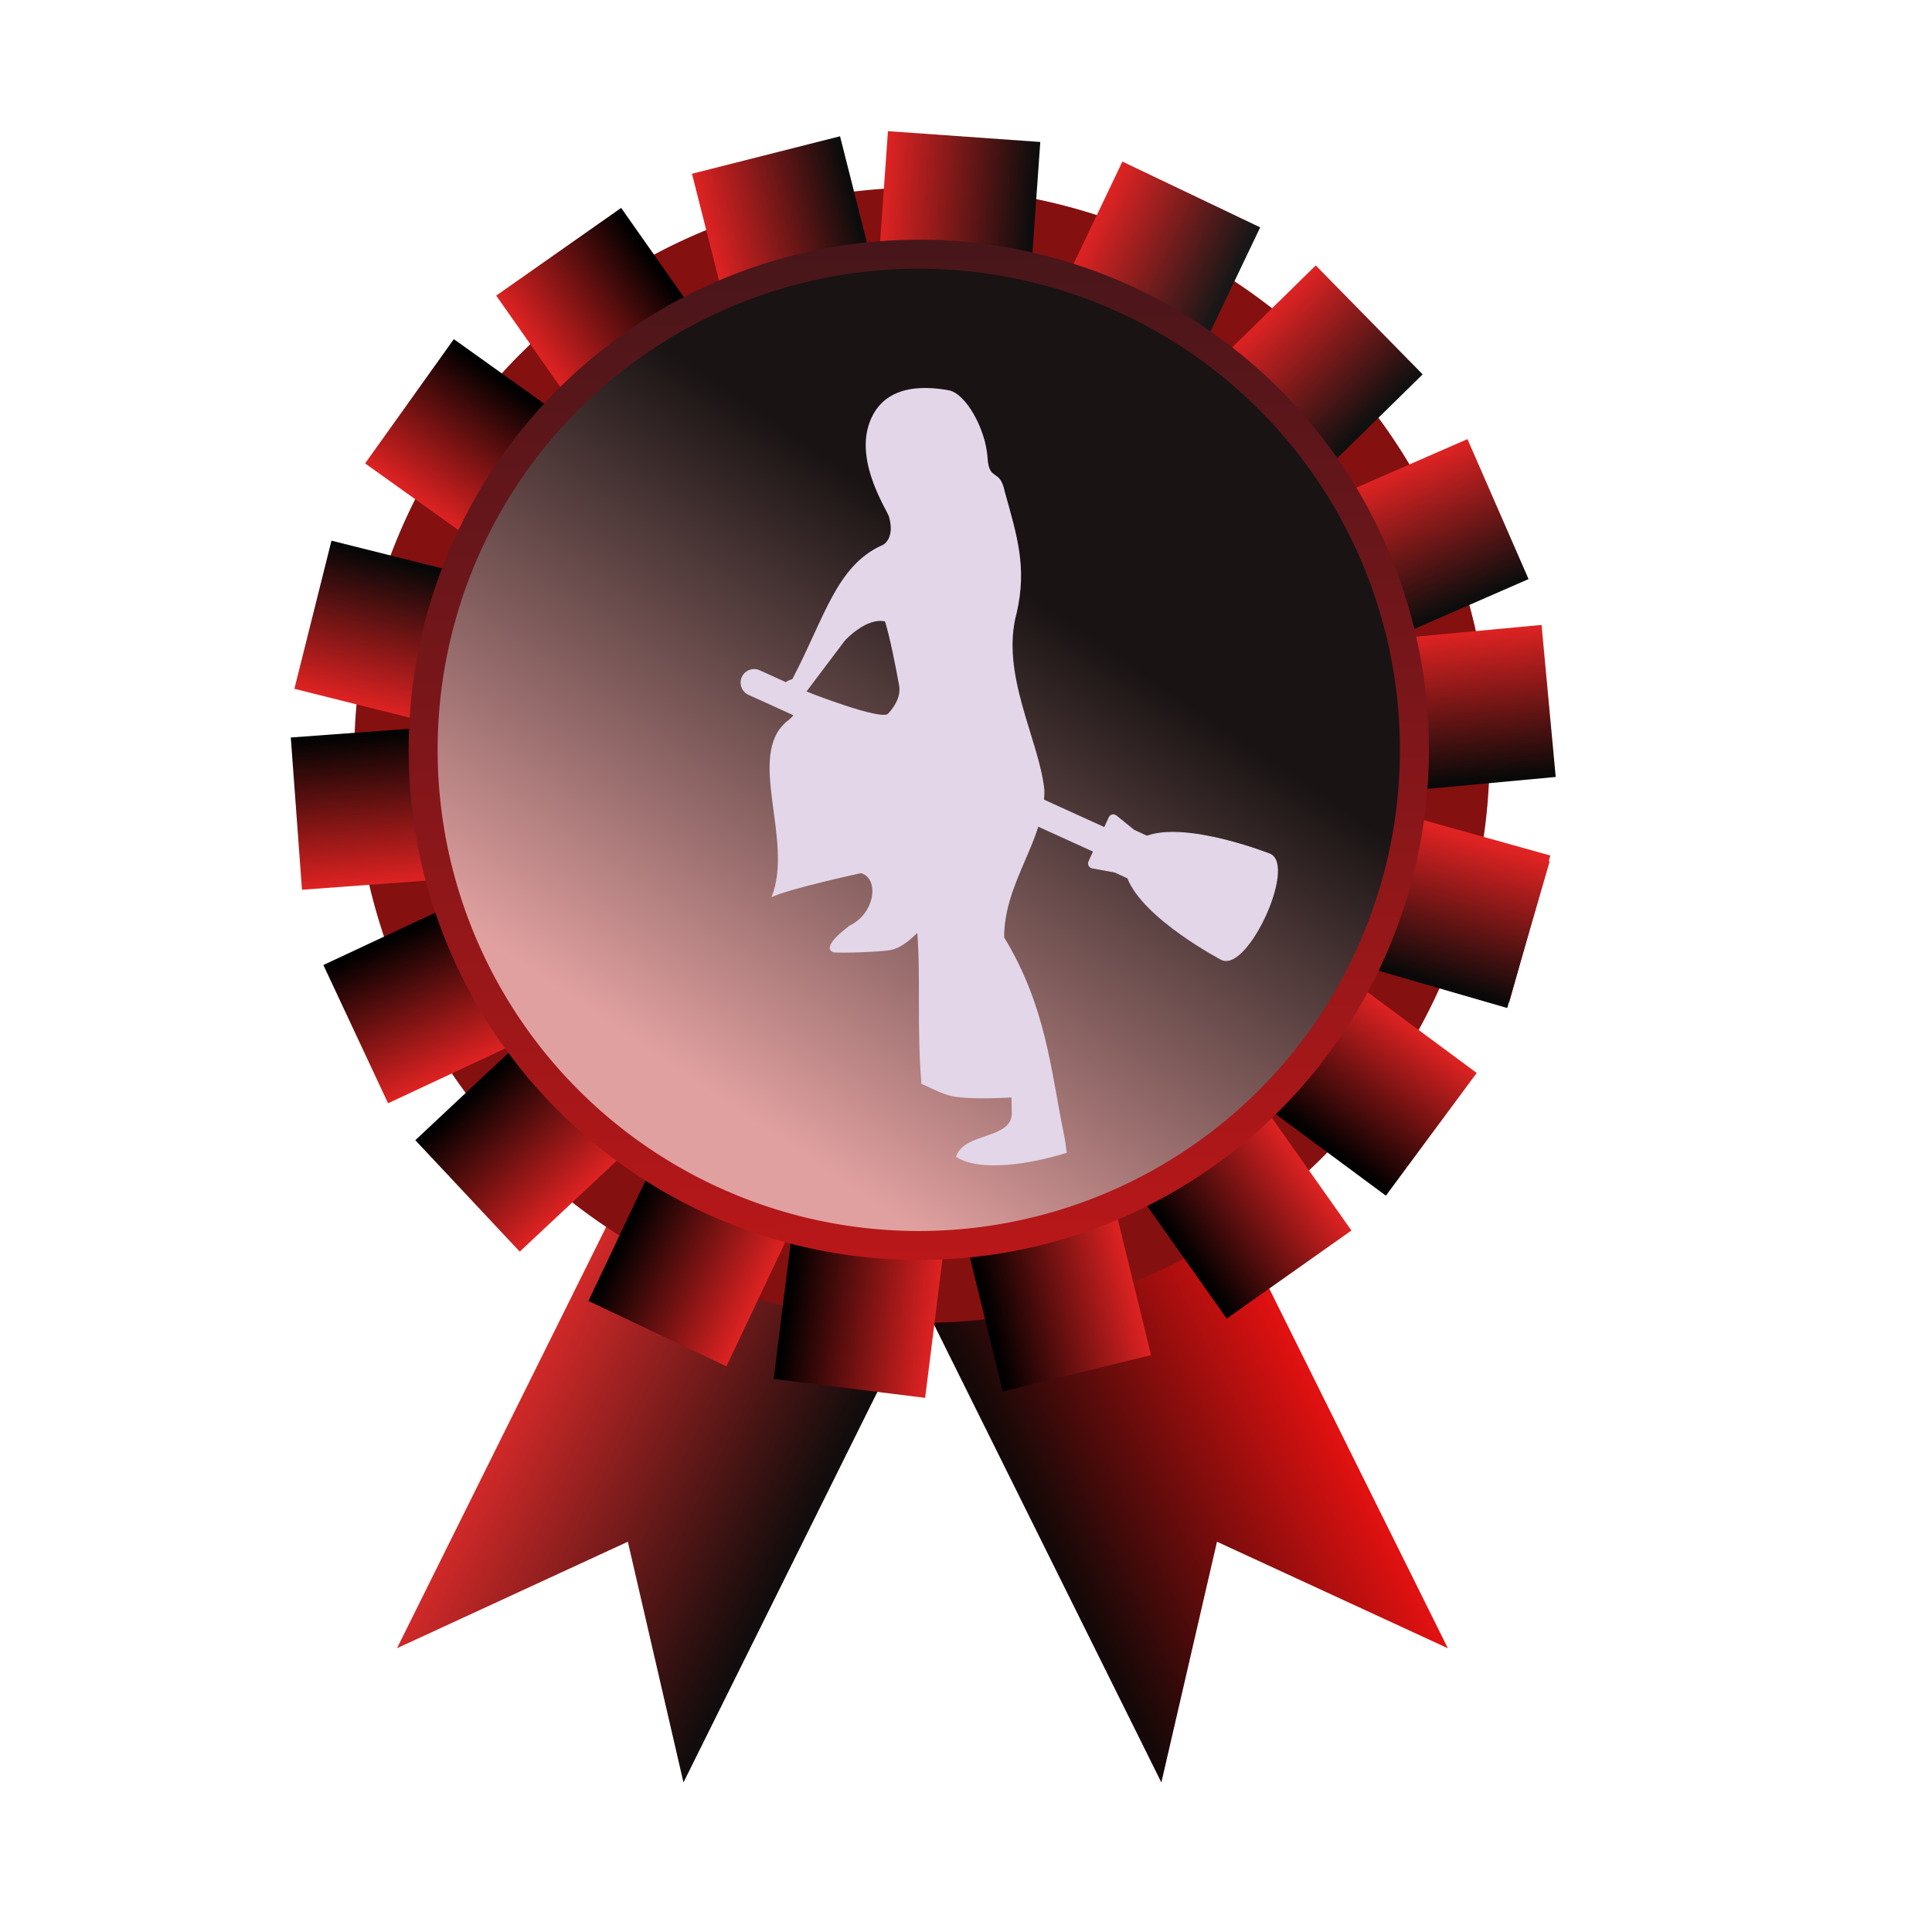
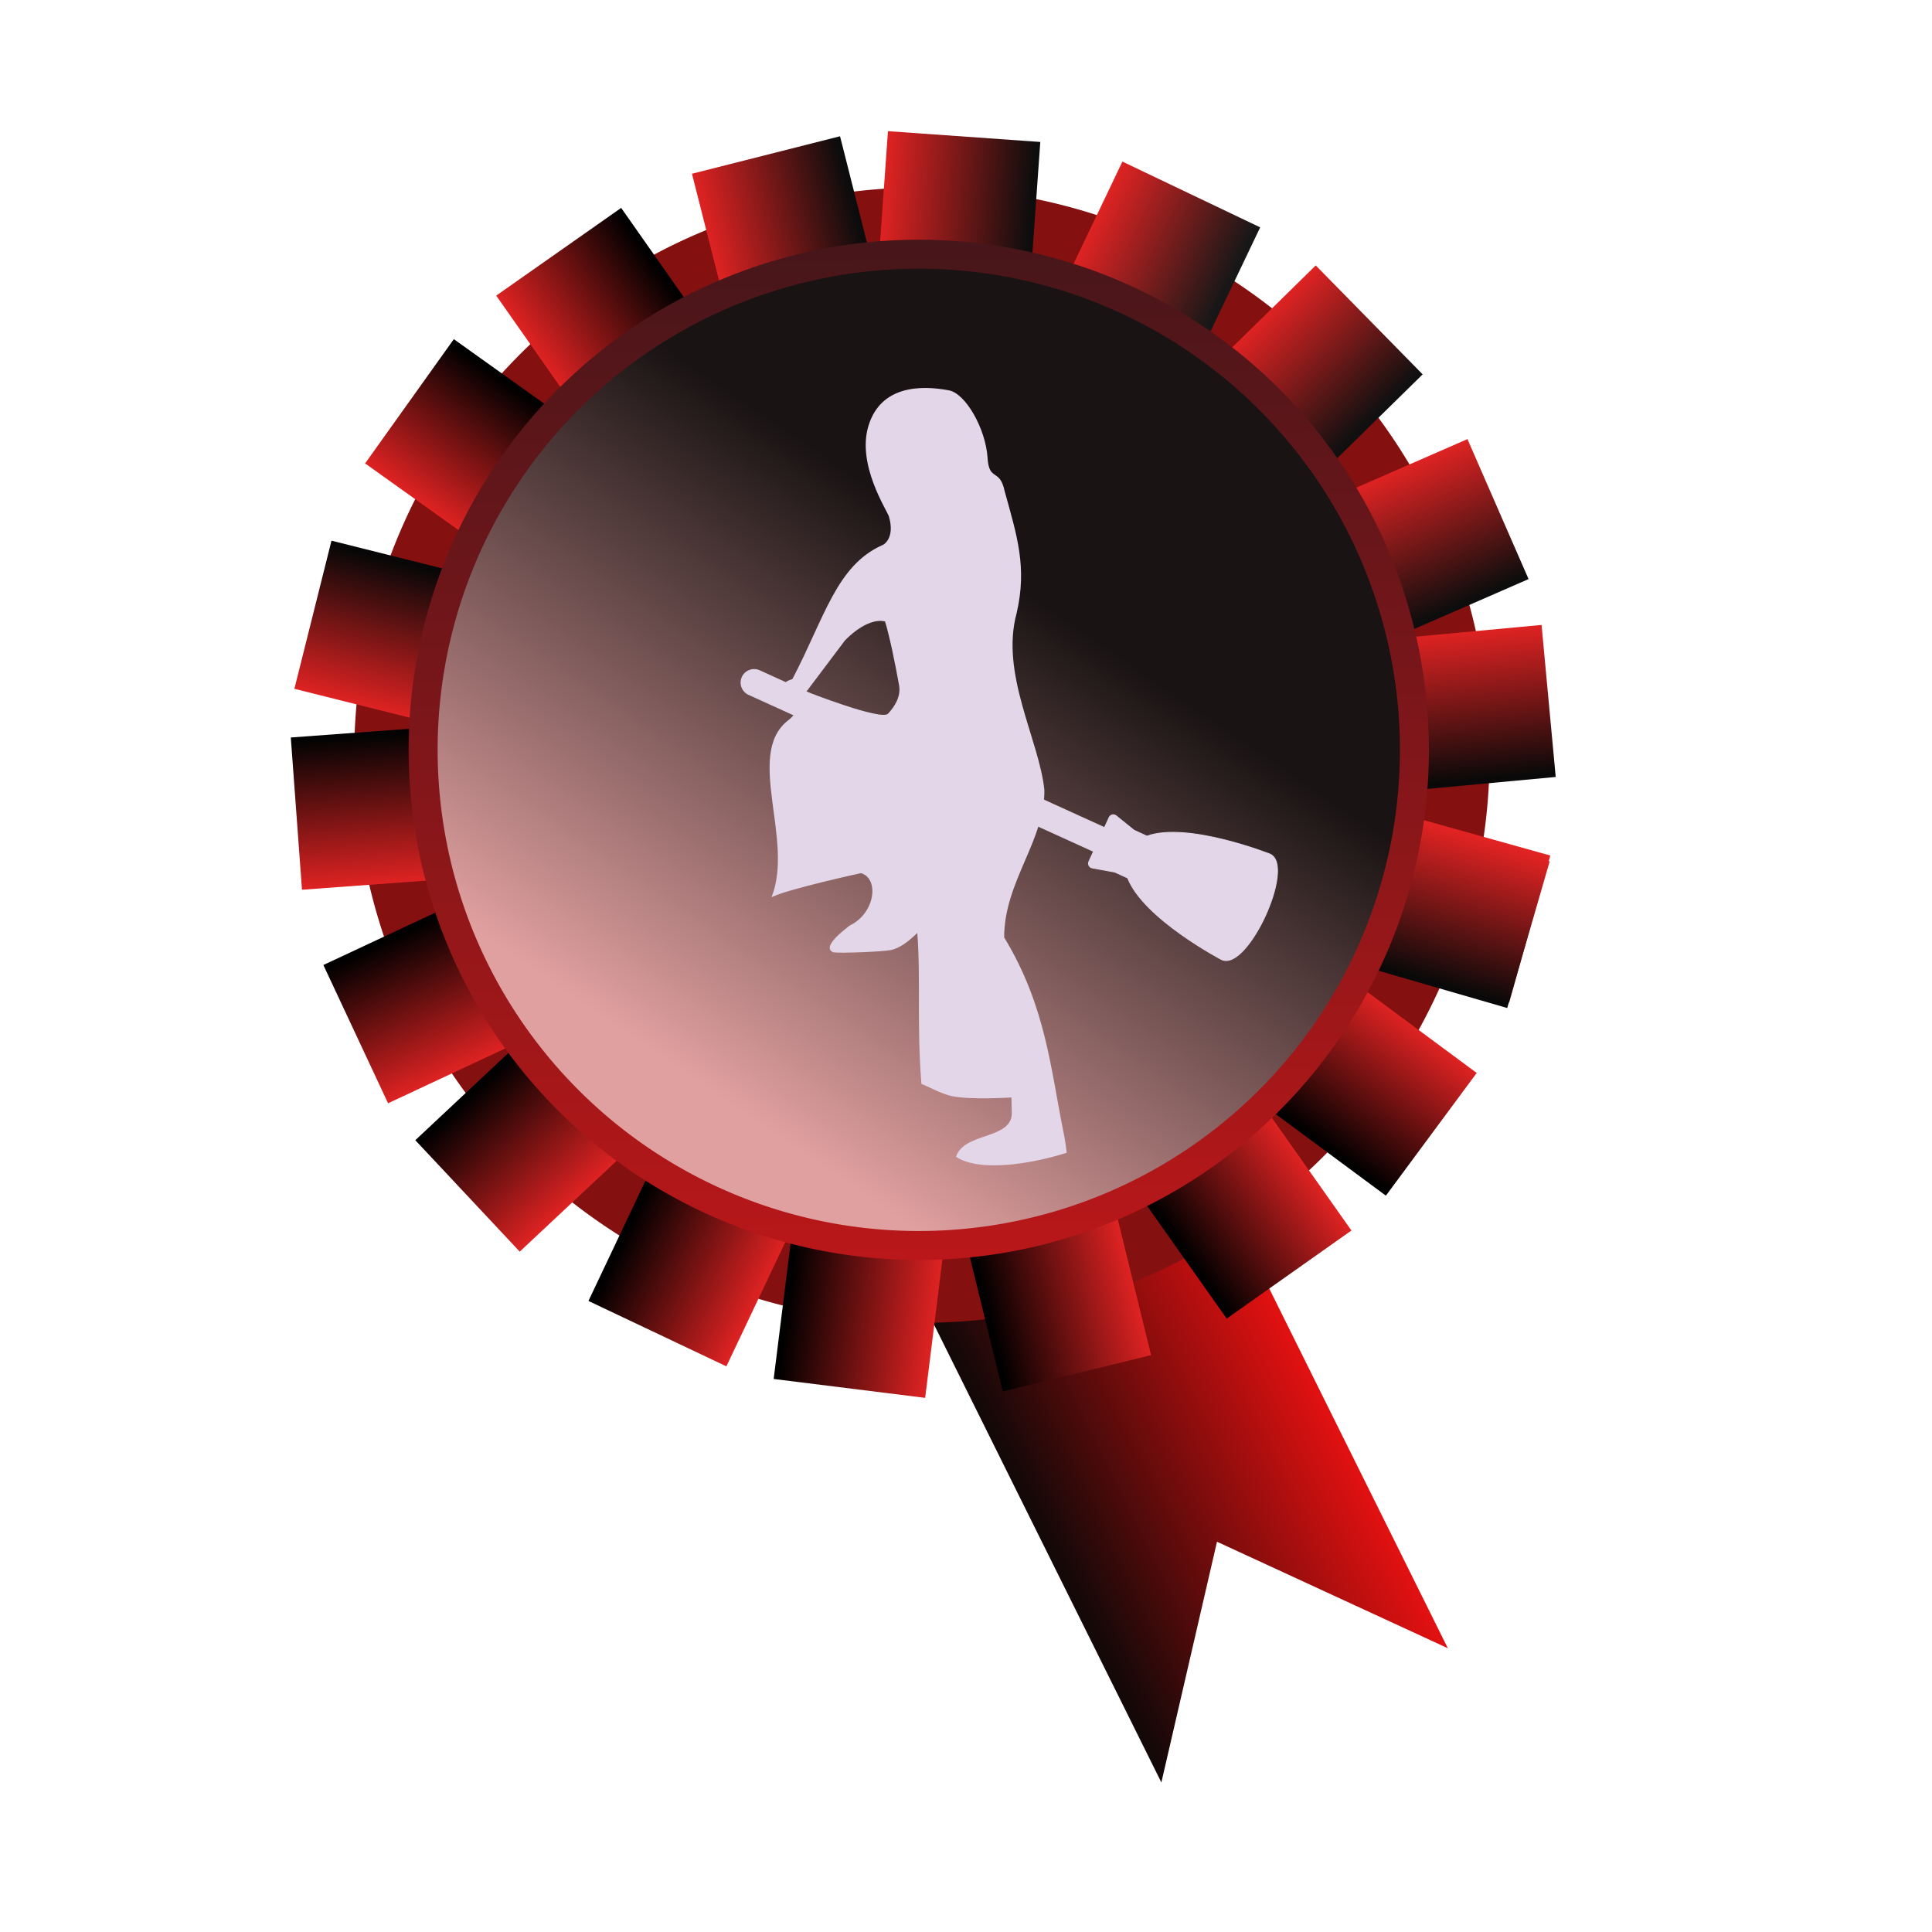
<svg xmlns="http://www.w3.org/2000/svg" xmlns:ns1="http://www.inkscape.org/namespaces/inkscape" xmlns:ns2="http://sodipodi.sourceforge.net/DTD/sodipodi-0.dtd" xmlns:xlink="http://www.w3.org/1999/xlink" width="200mm" height="200mm" viewBox="0 0 200 200" version="1.1" id="svg14830" ns1:version="1.2.2 (732a01da63, 2022-12-09)" ns2:docname="halloween2.svg" xml:space="preserve" ns1:export-filename="halloween.png" ns1:export-xdpi="96" ns1:export-ydpi="96">
  <title id="title9734">Hobby horse competitions</title>
  <ns2:namedview id="namedview14832" pagecolor="#ffffff" bordercolor="#000000" borderopacity="0.25" ns1:showpageshadow="2" ns1:pageopacity="0.0" ns1:pagecheckerboard="true" ns1:deskcolor="#d1d1d1" ns1:document-units="mm" showgrid="false" showguides="true" ns1:zoom="2.2097881" ns1:cx="349.35477" ns1:cy="210.87995" ns1:window-width="1920" ns1:window-height="1017" ns1:window-x="-8" ns1:window-y="-8" ns1:window-maximized="1" ns1:current-layer="g33921" />
  <defs id="defs14827">
    <linearGradient id="linearGradient45920" y2="161.34" gradientUnits="userSpaceOnUse" x2="418.56" y1="161.34" x1="394.56">
      <stop id="stop45916" stop-color="#cf6161" offset="0" style="stop-color:#e42323;stop-opacity:1;" />
      <stop id="stop45918" stop-color="#b40000" offset="1" style="stop-color:#000000;stop-opacity:1;" />
    </linearGradient>
    <linearGradient id="linearGradient45914" y2="161.34" gradientUnits="userSpaceOnUse" x2="418.56" y1="161.34" x1="394.56">
      <stop id="stop45910" stop-color="#cf6161" offset="0" style="stop-color:#e42323;stop-opacity:1;" />
      <stop id="stop45912" stop-color="#b40000" offset="1" style="stop-color:#000000;stop-opacity:1;" />
    </linearGradient>
    <linearGradient id="linearGradient45908" y2="161.34" gradientUnits="userSpaceOnUse" x2="418.56" y1="161.34" x1="394.56">
      <stop id="stop45904" stop-color="#cf6161" offset="0" style="stop-color:#e42323;stop-opacity:1;" />
      <stop id="stop45906" stop-color="#b40000" offset="1" style="stop-color:#000000;stop-opacity:1;" />
    </linearGradient>
    <linearGradient id="linearGradient45902" y2="161.34" gradientUnits="userSpaceOnUse" x2="418.56" y1="161.34" x1="394.56">
      <stop id="stop45898" stop-color="#cf6161" offset="0" style="stop-color:#e42323;stop-opacity:1;" />
      <stop id="stop45900" stop-color="#b40000" offset="1" style="stop-color:#000000;stop-opacity:1;" />
    </linearGradient>
    <linearGradient id="linearGradient45896" y2="161.34" gradientUnits="userSpaceOnUse" x2="418.56" y1="161.34" x1="394.56">
      <stop id="stop45892" stop-color="#cf6161" offset="0" style="stop-color:#e42323;stop-opacity:1;" />
      <stop id="stop45894" stop-color="#b40000" offset="1" style="stop-color:#000000;stop-opacity:1;" />
    </linearGradient>
    <linearGradient id="linearGradient45890" y2="161.34" gradientUnits="userSpaceOnUse" x2="418.56" y1="161.34" x1="394.56">
      <stop id="stop45886" stop-color="#cf6161" offset="0" style="stop-color:#e42323;stop-opacity:1;" />
      <stop id="stop45888" stop-color="#b40000" offset="1" style="stop-color:#030303;stop-opacity:1;" />
    </linearGradient>
    <linearGradient id="linearGradient45884" y2="161.34" gradientUnits="userSpaceOnUse" x2="418.56" y1="161.34" x1="394.56">
      <stop id="stop45880" stop-color="#cf6161" offset="0" style="stop-color:#e42323;stop-opacity:1;" />
      <stop id="stop45882" stop-color="#b40000" offset="1" style="stop-color:#070707;stop-opacity:1;" />
    </linearGradient>
    <linearGradient id="linearGradient45878" y2="161.34" gradientUnits="userSpaceOnUse" x2="418.56" y1="161.34" x1="394.56">
      <stop id="stop45874" stop-color="#cf6161" offset="0" style="stop-color:#e42323;stop-opacity:1;" />
      <stop id="stop45876" stop-color="#b40000" offset="1" style="stop-color:#000000;stop-opacity:1;" />
    </linearGradient>
    <linearGradient id="linearGradient45872" y2="161.34" gradientUnits="userSpaceOnUse" x2="418.56" y1="161.34" x1="394.56">
      <stop id="stop45868" stop-color="#cf6161" offset="0" style="stop-color:#e42323;stop-opacity:1;" />
      <stop id="stop45870" stop-color="#b40000" offset="1" style="stop-color:#000000;stop-opacity:1;" />
    </linearGradient>
    <linearGradient id="linearGradient45866" y2="161.34" gradientUnits="userSpaceOnUse" x2="418.56" y1="161.34" x1="394.56">
      <stop id="stop45862" stop-color="#cf6161" offset="0" style="stop-color:#e42323;stop-opacity:1;" />
      <stop id="stop45864" stop-color="#b40000" offset="1" style="stop-color:#0c0c0c;stop-opacity:1;" />
    </linearGradient>
    <linearGradient id="linearGradient45860" y2="161.34" gradientUnits="userSpaceOnUse" x2="418.56" y1="161.34" x1="394.56">
      <stop id="stop45856" stop-color="#cf6161" offset="0" style="stop-color:#e42323;stop-opacity:1;" />
      <stop id="stop45858" stop-color="#b40000" offset="1" style="stop-color:#0d0d0d;stop-opacity:1;" />
    </linearGradient>
    <linearGradient id="linearGradient45854" y2="161.34" gradientUnits="userSpaceOnUse" x2="418.56" y1="161.34" x1="394.56">
      <stop id="stop45850" stop-color="#cf6161" offset="0" style="stop-color:#e42323;stop-opacity:1;" />
      <stop id="stop45852" stop-color="#b40000" offset="1" style="stop-color:#171717;stop-opacity:1;" />
    </linearGradient>
    <linearGradient id="linearGradient45848" y2="161.34" gradientUnits="userSpaceOnUse" x2="418.56" y1="161.34" x1="394.56">
      <stop id="stop45844" stop-color="#cf6161" offset="0" style="stop-color:#e42323;stop-opacity:1;" />
      <stop id="stop45846" stop-color="#b40000" offset="1" style="stop-color:#101010;stop-opacity:1;" />
    </linearGradient>
    <linearGradient id="linearGradient45842" y2="161.34" gradientUnits="userSpaceOnUse" x2="418.56" y1="161.34" x1="394.56">
      <stop id="stop45838" stop-color="#cf6161" offset="0" style="stop-color:#e42323;stop-opacity:1;" />
      <stop id="stop45840" stop-color="#b40000" offset="1" style="stop-color:#0d0d0d;stop-opacity:1;" />
    </linearGradient>
    <linearGradient id="linearGradient45836" y2="161.34" gradientUnits="userSpaceOnUse" x2="418.56" y1="161.34" x1="394.56">
      <stop id="stop45832" stop-color="#cf6161" offset="0" style="stop-color:#e42323;stop-opacity:1;" />
      <stop id="stop45834" stop-color="#b40000" offset="1" style="stop-color:#090909;stop-opacity:1;" />
    </linearGradient>
    <linearGradient id="linearGradient45828" y2="161.34" gradientUnits="userSpaceOnUse" x2="418.56" y1="161.34" x1="394.56">
      <stop id="stop45824" stop-color="#cf6161" offset="0" style="stop-color:#e42323;stop-opacity:1;" />
      <stop id="stop45826" stop-color="#b40000" offset="1" style="stop-color:#000000;stop-opacity:1;" />
    </linearGradient>
    <linearGradient id="linearGradient45822" y2="161.34" gradientUnits="userSpaceOnUse" x2="418.56" y1="161.34" x1="394.56">
      <stop id="stop45818" stop-color="#cf6161" offset="0" style="stop-color:#e42323;stop-opacity:1;" />
      <stop id="stop45820" stop-color="#b40000" offset="1" style="stop-color:#090909;stop-opacity:1;" />
    </linearGradient>
    <linearGradient id="linearGradient45816" y2="161.34" gradientUnits="userSpaceOnUse" x2="418.56" y1="161.34" x1="394.56">
      <stop id="stop45812" stop-color="#cf6161" offset="0" style="stop-color:#e42323;stop-opacity:1;" />
      <stop id="stop45814" stop-color="#b40000" offset="1" style="stop-color:#000000;stop-opacity:1;" />
    </linearGradient>
    <linearGradient id="linearGradient45810" y2="161.34" gradientUnits="userSpaceOnUse" x2="418.56" y1="161.34" x1="394.56">
      <stop id="stop45806" stop-color="#cf6161" offset="0" style="stop-color:#e81111;stop-opacity:1;" />
      <stop id="stop45808" stop-color="#b40000" offset="1" style="stop-color:#150808;stop-opacity:1;" />
    </linearGradient>
    <linearGradient id="linearGradient45804" y2="161.34" gradientUnits="userSpaceOnUse" x2="418.56" y1="161.34" x1="394.56">
      <stop id="stop45800" stop-color="#cf6161" offset="0" style="stop-color:#d52929;stop-opacity:1;" />
      <stop id="stop45802" stop-color="#b40000" offset="1" style="stop-color:#130c0c;stop-opacity:1;" />
    </linearGradient>
    <linearGradient ns1:collect="always" id="linearGradient20640">
      <stop style="stop-color:#d81717;stop-opacity:1;" offset="0" id="stop20636" />
      <stop style="stop-color:#e9e0e0;stop-opacity:1;" offset="1" id="stop20638" />
    </linearGradient>
    <linearGradient ns1:collect="always" id="linearGradient20566">
      <stop style="stop-color:#e1a0a0;stop-opacity:1;" offset="0" id="stop20562" />
      <stop style="stop-color:#191313;stop-opacity:1;" offset="1" id="stop20564" />
    </linearGradient>
    <linearGradient ns1:collect="always" id="linearGradient19799">
      <stop style="stop-color:#24151b;stop-opacity:1;" offset="0" id="stop19795" />
      <stop style="stop-color:#ed1818;stop-opacity:1;" offset="1" id="stop19797" />
    </linearGradient>
    <ns1:path-effect effect="copy_rotate" starting_point="89.606,119.665" origin="82.017,119.545" id="path-effect19692" is_visible="false" lpeversion="1.2" lpesatellites="" method="normal" num_copies="18" starting_angle="-0.904" rotation_angle="20" gap="-0.01" copies_to_360="true" mirror_copies="false" split_items="false" link_styles="false" />
    <linearGradient id="fold" y2="161.34" gradientUnits="userSpaceOnUse" x2="418.56" y1="161.34" x1="394.56">
      <stop id="stop4428" stop-color="#cf6161" offset="0" style="stop-color:#e42323;stop-opacity:1;" />
      <stop id="stop4430" stop-color="#b40000" offset="1" style="stop-color:#7c1717;stop-opacity:1;" />
    </linearGradient>
    <linearGradient ns1:collect="always" xlink:href="#linearGradient45804" id="linearGradient19555" gradientUnits="userSpaceOnUse" gradientTransform="matrix(0.335,0,0,0.335,-73.871,64.441)" x1="451" y1="27.13" x2="475" y2="27.13" />
    <linearGradient ns1:collect="always" xlink:href="#linearGradient45828" id="linearGradient19618" gradientUnits="userSpaceOnUse" gradientTransform="matrix(0.335,0,0,0.335,-73.871,64.441)" x1="451" y1="27.13" x2="475" y2="27.13" />
    <linearGradient ns1:collect="always" xlink:href="#linearGradient45816" id="linearGradient19622" gradientUnits="userSpaceOnUse" gradientTransform="matrix(0.335,0,0,0.335,-73.871,64.441)" x1="451" y1="27.13" x2="475" y2="27.13" />
    <linearGradient ns1:collect="always" xlink:href="#fold" id="linearGradient19626" gradientUnits="userSpaceOnUse" gradientTransform="matrix(0.335,0,0,0.335,-73.871,64.441)" x1="451" y1="27.13" x2="475" y2="27.13" />
    <linearGradient ns1:collect="always" xlink:href="#linearGradient45848" id="linearGradient19702" gradientUnits="userSpaceOnUse" gradientTransform="matrix(0.335,0,0,0.335,-73.871,64.441)" x1="451" y1="27.13" x2="475" y2="27.13" />
    <linearGradient ns1:collect="always" xlink:href="#linearGradient45842" id="linearGradient19704" gradientUnits="userSpaceOnUse" gradientTransform="matrix(0.335,0,0,0.335,-73.871,64.441)" x1="451" y1="27.13" x2="475" y2="27.13" />
    <linearGradient ns1:collect="always" xlink:href="#linearGradient45836" id="linearGradient19706" gradientUnits="userSpaceOnUse" gradientTransform="matrix(0.335,0,0,0.335,-73.871,64.441)" x1="451" y1="27.13" x2="475" y2="27.13" />
    <linearGradient ns1:collect="always" xlink:href="#linearGradient45822" id="linearGradient19708" gradientUnits="userSpaceOnUse" gradientTransform="matrix(0.335,0,0,0.335,-73.871,64.441)" x1="451" y1="27.13" x2="475" y2="27.13" />
    <linearGradient ns1:collect="always" xlink:href="#linearGradient45872" id="linearGradient19718" gradientUnits="userSpaceOnUse" gradientTransform="matrix(0.335,0,0,0.335,-73.871,64.441)" x1="451" y1="27.13" x2="475" y2="27.13" />
    <linearGradient ns1:collect="always" xlink:href="#linearGradient45866" id="linearGradient19720" gradientUnits="userSpaceOnUse" gradientTransform="matrix(0.335,0,0,0.335,-73.871,64.441)" x1="451" y1="27.13" x2="475" y2="27.13" />
    <linearGradient ns1:collect="always" xlink:href="#linearGradient45860" id="linearGradient19722" gradientUnits="userSpaceOnUse" gradientTransform="matrix(0.335,0,0,0.335,-73.871,64.441)" x1="451" y1="27.13" x2="475" y2="27.13" />
    <linearGradient ns1:collect="always" xlink:href="#linearGradient45854" id="linearGradient19724" gradientUnits="userSpaceOnUse" gradientTransform="matrix(0.335,0,0,0.335,-73.871,64.441)" x1="451" y1="27.13" x2="475" y2="27.13" />
    <linearGradient ns1:collect="always" xlink:href="#linearGradient45896" id="linearGradient19740" gradientUnits="userSpaceOnUse" gradientTransform="matrix(0.335,0,0,0.335,-73.871,64.441)" x1="451" y1="27.13" x2="475" y2="27.13" />
    <linearGradient ns1:collect="always" xlink:href="#linearGradient45890" id="linearGradient19742" gradientUnits="userSpaceOnUse" gradientTransform="matrix(0.335,0,0,0.335,-73.871,64.441)" x1="451" y1="27.13" x2="475" y2="27.13" />
    <linearGradient ns1:collect="always" xlink:href="#linearGradient45884" id="linearGradient19744" gradientUnits="userSpaceOnUse" gradientTransform="matrix(0.335,0,0,0.335,-73.871,64.441)" x1="451" y1="27.13" x2="475" y2="27.13" />
    <linearGradient ns1:collect="always" xlink:href="#linearGradient45878" id="linearGradient19746" gradientUnits="userSpaceOnUse" gradientTransform="matrix(0.335,0,0,0.335,-73.871,64.441)" x1="451" y1="27.13" x2="475" y2="27.13" />
    <linearGradient ns1:collect="always" xlink:href="#linearGradient45914" id="linearGradient19758" gradientUnits="userSpaceOnUse" gradientTransform="matrix(0.335,0,0,0.335,-73.871,64.441)" x1="451" y1="27.13" x2="475" y2="27.13" />
    <linearGradient ns1:collect="always" xlink:href="#linearGradient45908" id="linearGradient19760" gradientUnits="userSpaceOnUse" gradientTransform="matrix(0.335,0,0,0.335,-73.871,64.441)" x1="451" y1="27.13" x2="475" y2="27.13" />
    <linearGradient ns1:collect="always" xlink:href="#linearGradient45902" id="linearGradient19762" gradientUnits="userSpaceOnUse" gradientTransform="matrix(0.335,0,0,0.335,-73.871,64.441)" x1="451" y1="27.13" x2="475" y2="27.13" />
    <linearGradient ns1:collect="always" xlink:href="#linearGradient19799" id="linearGradient19801" x1="81.133" y1="65.051" x2="82.745" y2="184.599" gradientUnits="userSpaceOnUse" gradientTransform="matrix(1.538,0,0,1.538,-14.584,-52.402)" />
    <linearGradient ns1:collect="always" xlink:href="#linearGradient20640" id="linearGradient20642" x1="82.929" y1="153.062" x2="83.05" y2="86.357" gradientUnits="userSpaceOnUse" gradientTransform="matrix(1.523,0,0,1.523,-12.952,-50.175)" />
    <linearGradient ns1:collect="always" xlink:href="#linearGradient20566" id="linearGradient24301" gradientUnits="userSpaceOnUse" x1="82.929" y1="153.062" x2="105.533" y2="119.812" gradientTransform="matrix(1.523,0,0,1.523,-12.952,-50.175)" />
    <linearGradient ns1:collect="always" xlink:href="#linearGradient45810" id="linearGradient28145" gradientUnits="userSpaceOnUse" gradientTransform="matrix(0.335,0,0,0.335,-73.871,64.441)" x1="451" y1="27.13" x2="475" y2="27.13" />
    <linearGradient ns1:collect="always" xlink:href="#linearGradient45920" id="linearGradient45830" gradientUnits="userSpaceOnUse" gradientTransform="matrix(0.335,0,0,0.335,-73.871,64.441)" x1="451" y1="27.13" x2="475" y2="27.13" />
  </defs>
  <g ns1:label="Layer 1" ns1:groupmode="layer" id="layer1" transform="translate(-16.622,-54.111)">
    <g id="g33921">
-       <path id="rect28140" style="fill:url(#linearGradient19555);stroke-width:0.09" class="UnoptimicedTransforms" transform="matrix(3.684,1.726,-2.661,5.359,-10.336,-346.115)" d="m 77.407,65.491 h 8.05 v 16.1 l -3.993,-3.364 -4.057,3.364 z" ns2:nodetypes="cccccc" ns1:label="rib" />
      <path id="path28143" style="fill:url(#linearGradient28145);stroke-width:0.09" class="UnoptimicedTransforms" transform="matrix(-3.684,1.726,2.661,5.359,234.556,-346.115)" d="m 77.407,65.491 h 8.05 v 16.1 l -3.993,-3.364 -4.057,3.364 z" ns2:nodetypes="cccccc" ns1:label="rib2" />
      <path id="path26166" style="fill:none;fill-opacity:1;stroke:#851010;stroke-width:20;stroke-linecap:round;stroke-dasharray:none;stroke-opacity:1;paint-order:markers fill stroke" d="m 147.097,98.367 a 48.765,48.765 0 0 1 -1.118,68.953 48.765,48.765 0 0 1 -68.953,-1.113 48.765,48.765 0 0 1 1.108,-68.953 48.765,48.765 0 0 1 68.953,1.102" ns1:transform-center-x="-1.2377022" ns1:transform-center-y="-1.338992" />
      <path id="rect19628" style="fill:none;stroke:#5d1681;stroke-width:0.4;stroke-linecap:round;paint-order:markers fill stroke" d="m 80.462,82.314 h 3.324 v 3.324 h -3.324 z" ns1:transform-center-x="-0.17959867" ns1:transform-center-y="-35.620403" ns1:path-effect="#path-effect19692" ns1:original-d="m 80.461617,82.314308 h 3.324208 v 3.324208 h -3.324208 z" class="UnoptimicedTransforms" transform="translate(30.14,13.546)" />
      <rect id="rect19539" style="fill:url(#linearGradient45830);stroke-width:0.226;fill-opacity:1" transform="matrix(-1.907,0.467,-0.467,-1.907,313.979,283.137)" height="16.1" width="8.05" y="65.491" x="77.407" class="UnoptimicedTransforms" ns1:transform-center-x="-12.112138" ns1:transform-center-y="47.756316" />
      <rect id="rect19614" style="fill:url(#linearGradient19618);stroke-width:0.226;fill-opacity:1.0" transform="matrix(-1.604,1.133,-1.133,-1.604,354.885,198.837)" height="16.1" width="8.05" y="65.491" x="77.407" class="UnoptimicedTransforms" ns1:transform-center-x="-28.758136" ns1:transform-center-y="40.004247" />
      <rect id="rect19620" style="fill:url(#linearGradient19622);stroke-width:0.226" transform="matrix(-1.168,1.578,-1.578,-1.168,363.247,119.528)" height="16.1" width="8.05" y="65.491" x="77.407" class="UnoptimicedTransforms" ns1:transform-center-x="-39.840439" ns1:transform-center-y="28.984621" />
      <rect id="rect19624" style="fill:url(#linearGradient19626);stroke-width:0.226" transform="matrix(-0.529,1.891,-1.891,-0.529,341.901,30.944)" height="16.1" width="8.05" y="65.491" x="77.407" class="UnoptimicedTransforms" ns1:transform-center-x="-47.554854" ns1:transform-center-y="12.880335" />
      <rect id="rect19694" style="fill:url(#linearGradient19708);stroke-width:0.226" transform="matrix(-0.546,1.886,-1.886,-0.546,342.825,33.047)" height="16.1" width="8.05" y="65.491" x="77.407" class="UnoptimicedTransforms" ns1:transform-center-x="-47.435238" ns1:transform-center-y="13.314202" />
      <rect id="rect19696" style="fill:url(#linearGradient19706);stroke-width:0.226;fill-opacity:1.0" transform="matrix(0.182,1.955,-1.955,0.182,290.151,-44.446)" height="16.1" width="8.05" y="65.491" x="77.407" class="UnoptimicedTransforms" ns1:transform-center-x="-49.015999" ns1:transform-center-y="-4.9801977" />
      <rect id="rect19698" style="fill:url(#linearGradient19704);stroke-width:0.226;fill-opacity:1.0" transform="matrix(0.786,1.8,-1.8,0.786,225.574,-91.241)" height="16.1" width="8.05" y="65.491" x="77.407" class="UnoptimicedTransforms" ns1:transform-center-x="-44.990124" ns1:transform-center-y="-20.081252" />
      <rect id="rect19700" style="fill:url(#linearGradient19702);stroke-width:0.226;fill-opacity:1.0" transform="matrix(1.375,1.401,-1.401,1.375,138.145,-116.91)" height="16.1" width="8.05" y="65.491" x="77.407" class="UnoptimicedTransforms" ns1:transform-center-x="-34.877481" ns1:transform-center-y="-34.798412" />
      <rect id="rect19710" style="fill:url(#linearGradient19724);stroke-width:0.226;fill-opacity:1.0" transform="matrix(1.772,0.846,-0.846,1.772,51.052,-110.699)" height="16.1" width="8.05" y="65.491" x="77.407" class="UnoptimicedTransforms" ns1:transform-center-x="-20.872111" ns1:transform-center-y="-44.628744" />
      <rect id="rect19712" style="fill:url(#linearGradient19722);stroke-width:0.226;fill-opacity:1.0" transform="matrix(1.959,0.139,-0.139,1.959,-33.994,-71.368)" height="16.1" width="8.05" y="65.491" x="77.407" class="UnoptimicedTransforms" ns1:transform-center-x="-3.0804566" ns1:transform-center-y="-49.171955" />
      <rect id="rect19714" style="fill:url(#linearGradient19720);stroke-width:0.226;fill-opacity:1.0" transform="matrix(1.904,-0.482,0.482,1.904,-90.694,-15.288)" height="16.1" width="8.05" y="65.491" x="77.407" class="UnoptimicedTransforms" ns1:transform-center-x="12.474994" ns1:transform-center-y="-47.662798" />
      <rect id="rect19716" style="fill:url(#linearGradient19718);stroke-width:0.226;fill-opacity:1.0" transform="matrix(1.607,-1.128,1.128,1.607,-130.278,66.784)" height="16.1" width="8.05" y="65.491" x="77.407" class="UnoptimicedTransforms" ns1:transform-center-x="28.644372" ns1:transform-center-y="-40.085763" />
      <rect id="rect19732" style="fill:url(#linearGradient19746);stroke-width:0.226;fill-opacity:1.0" transform="matrix(1.141,-1.598,1.598,1.141,-138.559,151.055)" height="16.1" width="8.05" y="65.491" x="77.407" class="UnoptimicedTransforms" ns1:transform-center-x="40.328105" ns1:transform-center-y="-28.30218" />
      <rect id="rect19734" style="fill:url(#linearGradient19744);stroke-width:0.226;fill-opacity:1.0" transform="matrix(0.477,-1.905,1.905,0.477,-114.587,241.637)" height="16.1" width="8.05" y="65.491" x="77.407" class="UnoptimicedTransforms" ns1:transform-center-x="47.890734" ns1:transform-center-y="-11.569271" />
      <rect id="rect19736" style="fill:url(#linearGradient19742);stroke-width:0.226;fill-opacity:1.0" transform="matrix(-0.144,-1.958,1.958,-0.144,-69.201,307.211)" height="16.1" width="8.05" y="65.491" x="77.407" class="UnoptimicedTransforms" ns1:transform-center-x="49.1047" ns1:transform-center-y="4.0119881" />
      <rect id="rect19738" style="fill:url(#linearGradient19740);stroke-width:0.226;fill-opacity:1.0" transform="matrix(-0.832,-1.778,1.778,-0.832,4.754,360.44)" height="16.1" width="8.05" y="65.491" x="77.407" class="UnoptimicedTransforms" ns1:transform-center-x="44.449483" ns1:transform-center-y="21.251172" />
      <rect id="rect19748" style="fill:url(#linearGradient19762);stroke-width:0.226;fill-opacity:1.0" transform="matrix(-1.343,-1.433,1.433,-1.343,80.534,382.558)" height="16.1" width="8.05" y="65.491" x="77.407" class="UnoptimicedTransforms" ns1:transform-center-x="35.66803" ns1:transform-center-y="33.987654" />
      <rect id="rect19750" style="fill:url(#linearGradient19760);stroke-width:0.226;fill-opacity:1.0" transform="matrix(-1.774,-0.841,0.841,-1.774,174.06,376.835)" height="16.1" width="8.05" y="65.491" x="77.407" class="UnoptimicedTransforms" ns1:transform-center-x="20.745262" ns1:transform-center-y="44.687862" />
      <rect id="rect19752" style="fill:url(#linearGradient19758);stroke-width:0.226;fill-opacity:1.0" transform="matrix(-1.948,-0.243,0.243,-1.948,247.268,345.204)" height="16.1" width="8.05" y="65.491" x="77.407" class="UnoptimicedTransforms" ns1:transform-center-x="5.7054681" ns1:transform-center-y="48.936849" />
      <path id="path20634" style="fill:url(#linearGradient24301);fill-opacity:1;stroke:url(#linearGradient20642);stroke-width:0;stroke-linecap:round;stroke-dasharray:none;paint-order:markers fill stroke" d="m 148.588,96.781 a 50.792,50.792 0 0 1 -1.164,71.818 50.792,50.792 0 0 1 -71.818,-1.159 50.792,50.792 0 0 1 1.154,-71.818 50.792,50.792 0 0 1 71.818,1.148" ns1:transform-center-x="-0.94747688" ns1:transform-center-y="-1.0250293" ns1:label="cir1" />
      <path id="path15003" style="fill:none;fill-opacity:1;stroke:url(#linearGradient19801);stroke-width:3;stroke-linecap:round;stroke-dasharray:none;paint-order:markers fill stroke" d="m 148.599,96.05 a 51.309,51.309 0 0 1 -1.176,72.549 51.309,51.309 0 0 1 -72.549,-1.171 51.309,51.309 0 0 1 1.165,-72.549 51.309,51.309 0 0 1 72.55,1.16" ns1:transform-center-x="-0.95712254" ns1:transform-center-y="-1.0354684" ns1:label="circ2" />
      <path style="fill:#e2d6e8;fill-opacity:1;stroke:none;stroke-width:0.315;stroke-linecap:round;stroke-linejoin:round;stroke-dasharray:none;stroke-opacity:1;paint-order:markers fill stroke" d="m 115.592,173.862 c 0.795,-2.532 5.672,-1.787 5.77,-4.434 l -0.036,-1.709 c 0,0 -4.143,0.275 -6.154,-0.133 -1.112,-0.226 -2.547,-1.058 -3.163,-1.26 -0.492,-5.934 -0.061,-10.87 -0.429,-15.634 -0.851,0.818 -1.785,1.597 -2.8,1.778 -1.014,0.176 -5.159,0.334 -5.89,0.224 -1.294,-0.536 1.158,-2.342 1.677,-2.763 2.664,-1.267 3.096,-4.866 1.19,-5.433 0,0 -7.61,1.648 -9.269,2.497 2.375,-5.915 -2.732,-14.71 1.65,-18.257 2.864,-2.091 -2.251,-3.516 0.51,-4.323 3.335,-6.366 4.562,-11.749 9.303,-13.867 0.092,0 1.358,-0.687 0.694,-2.96 -0.191,-0.652 -3.359,-5.367 -2.116,-9.409 1.269,-4.128 5.342,-4.218 8.32,-3.661 1.752,0.328 3.816,3.998 4.005,6.985 0.159,2.52 1.255,1.008 1.775,3.471 1.271,4.601 2.334,7.833 1.24,12.59 -1.727,6.291 2.298,13.066 2.864,18.281 0.128,5.181 -4.168,9.542 -4.16,15.305 4.338,7.145 4.822,13.706 6.135,20.132 0.152,0.715 0.256,1.436 0.345,2.161 -3.592,1.147 -9.024,2.049 -11.46,0.418 z m -15.487,-48.16 c 0,0 7.747,3.045 8.448,2.288 0.701,-0.756 1.349,-1.799 1.141,-2.943 -0.416,-2.288 -0.957,-4.981 -1.455,-6.604 -1.95,-0.444 -4.152,1.973 -4.152,1.973 z" id="path52822" ns2:nodetypes="cccaccccccccccsssscccccccccssccc" ns1:label="hobbyhorse" />
      <g style="fill:#e2d6e8;fill-opacity:1;stroke:#e2d6e8;stroke-opacity:1" id="g47905" transform="matrix(0.039,-0.085,0.085,0.039,98.813,150.551)">
        <path d="m 258.936,311.032 0,-15.751 6.277,-24.625 c 0,0 0.581,-2.254 -0.7,-4.03 -0.939,-1.302 -2.42,-2.205 -4.145,-2.205 h -12.441 l -1.324,-419.472 c -0.025,-7.966 -6.48,-14.446 -14.444,-14.446 -7.966,0 -14.471,6.481 -14.446,14.446 l 1.324,419.473 -12.441,0 c -1.544,0 -3.001,0.713 -3.948,1.932 -0.947,1.219 -1.278,2.807 -0.897,4.303 l 6.277,24.625 v 15.751 c -33.702,34.953 -38.748,132.131 -38.748,132.224 0,16.287 33.281,23.705 64.204,23.705 30.922,0 64.202,-7.418 64.202,-23.705 -0.002,-0.093 -5.205,-98.214 -38.75,-132.225 z" id="path47897" style="fill:#e2d6e8;fill-opacity:1;stroke:#e2d6e8;stroke-opacity:1" ns2:nodetypes="cccsscssscsscccsscc" />
      </g>
    </g>
  </g>
</svg>